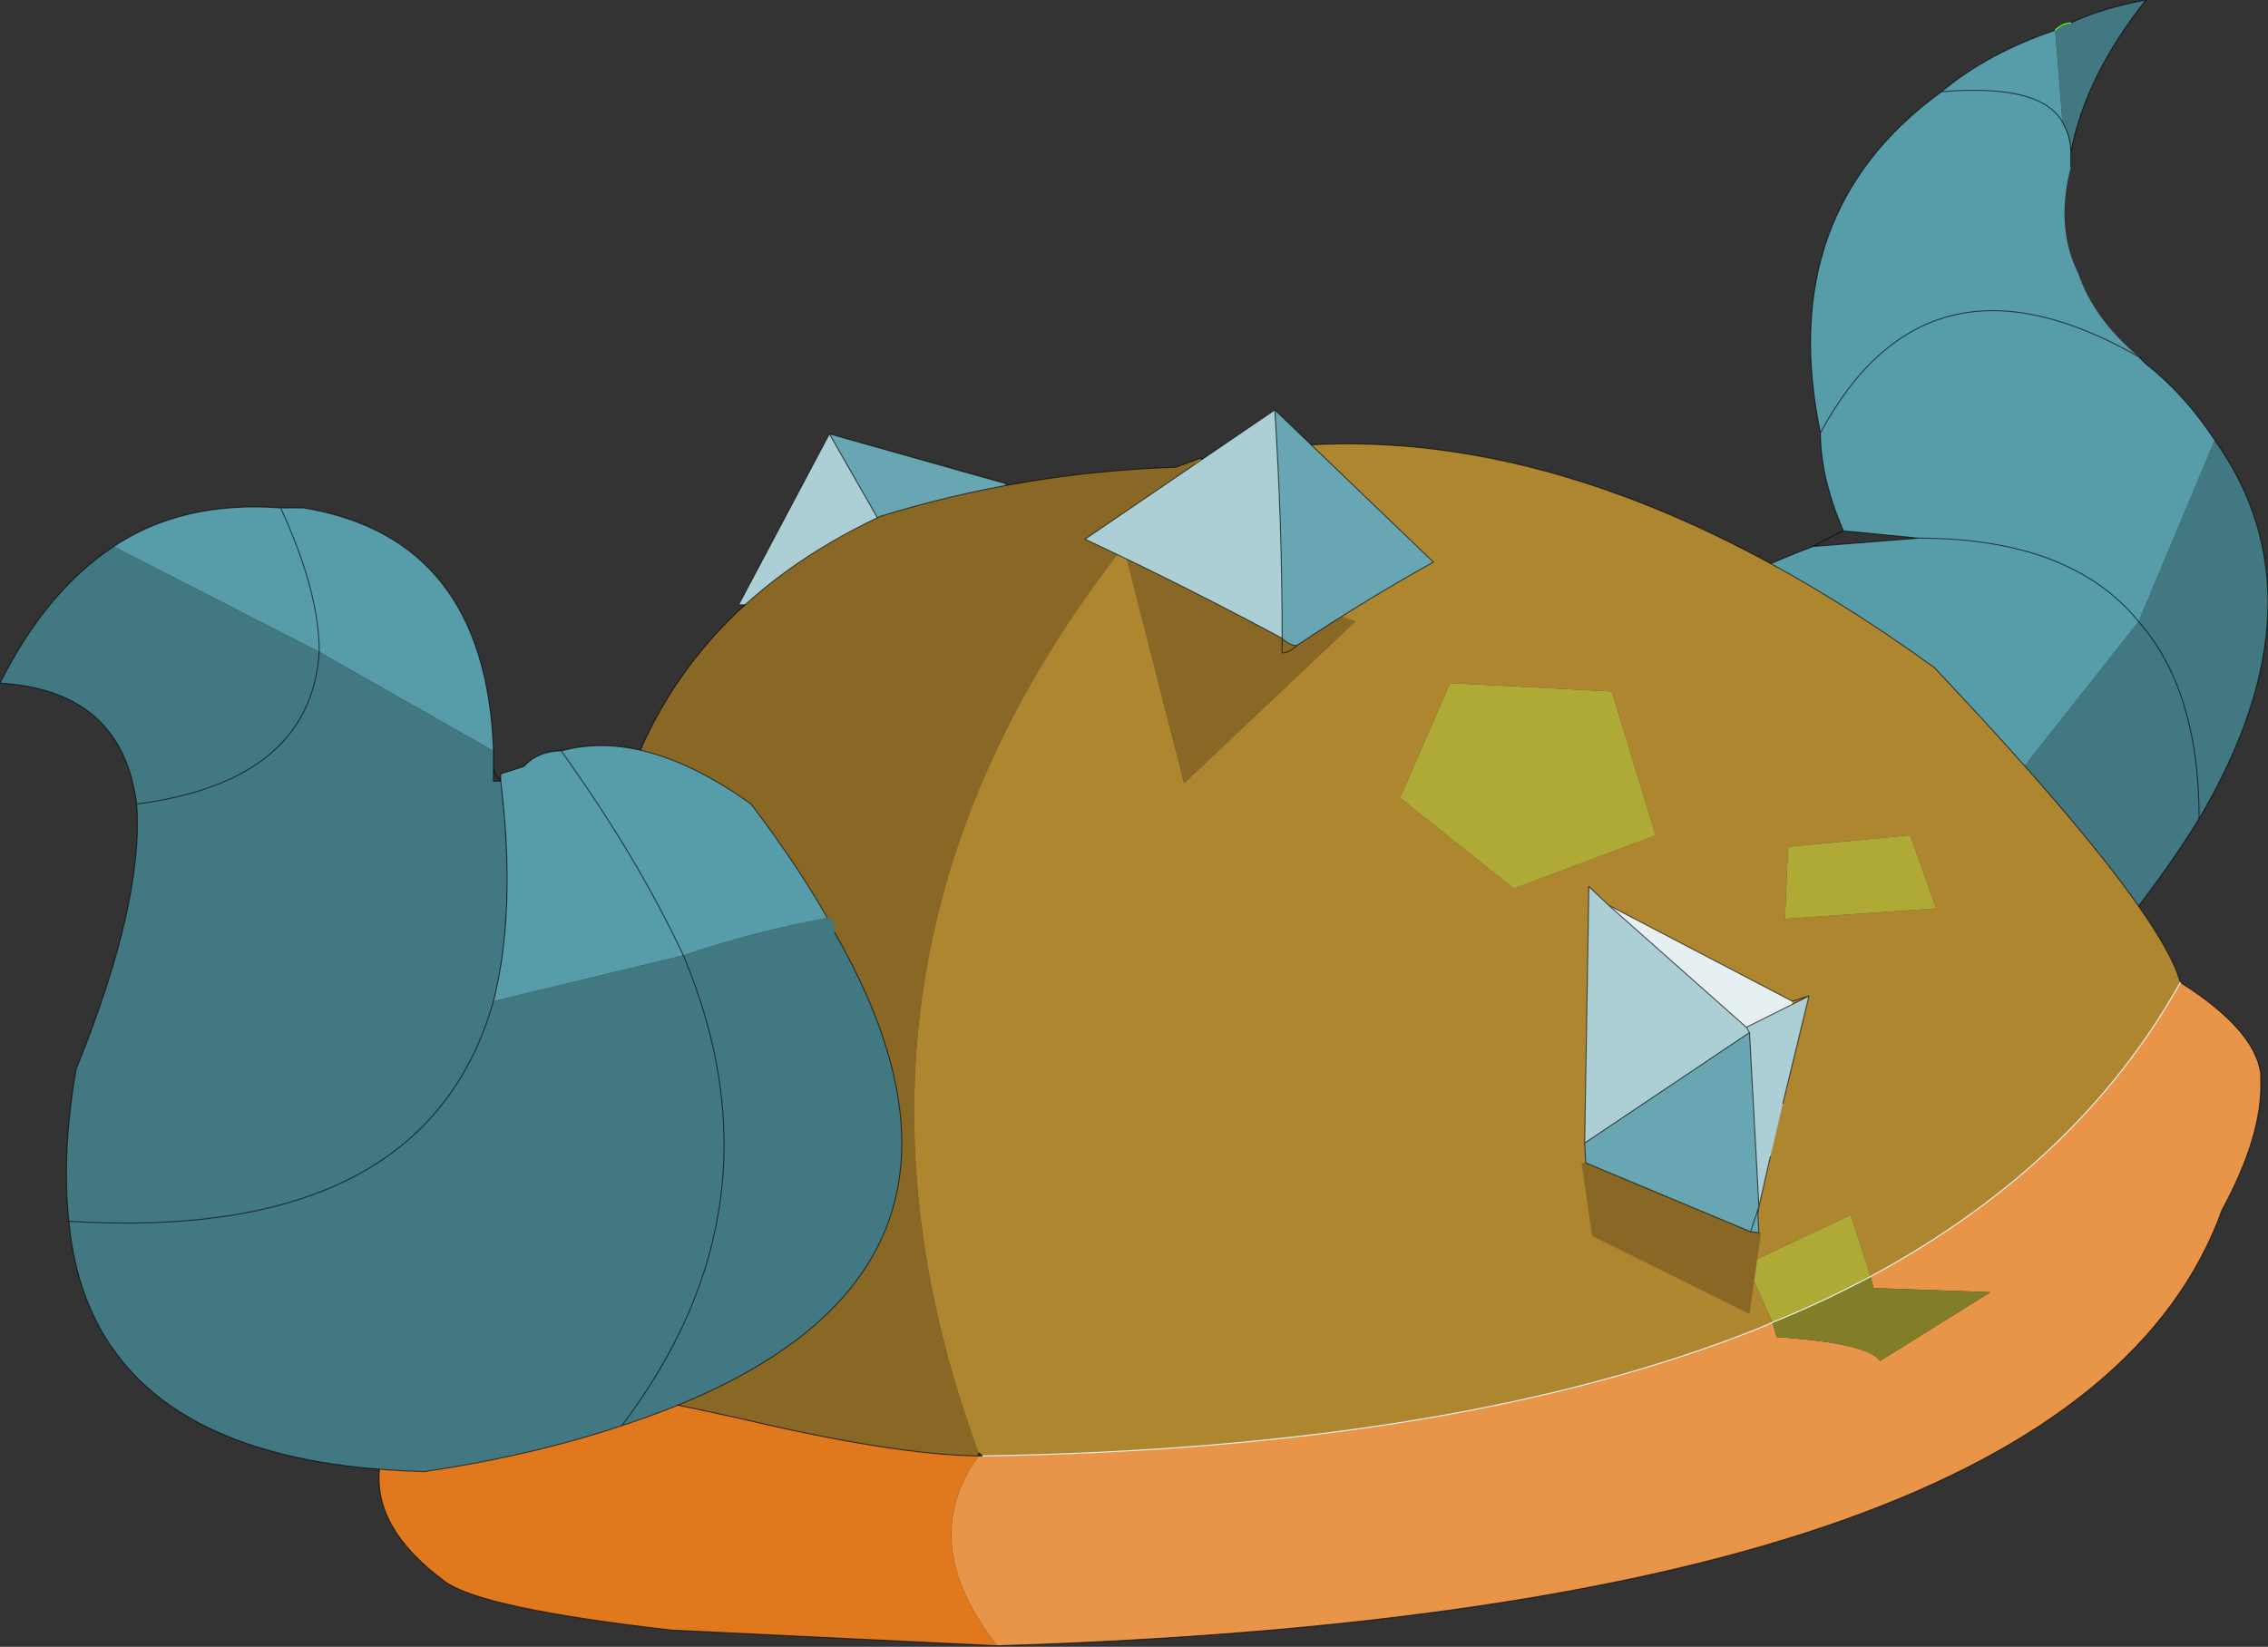
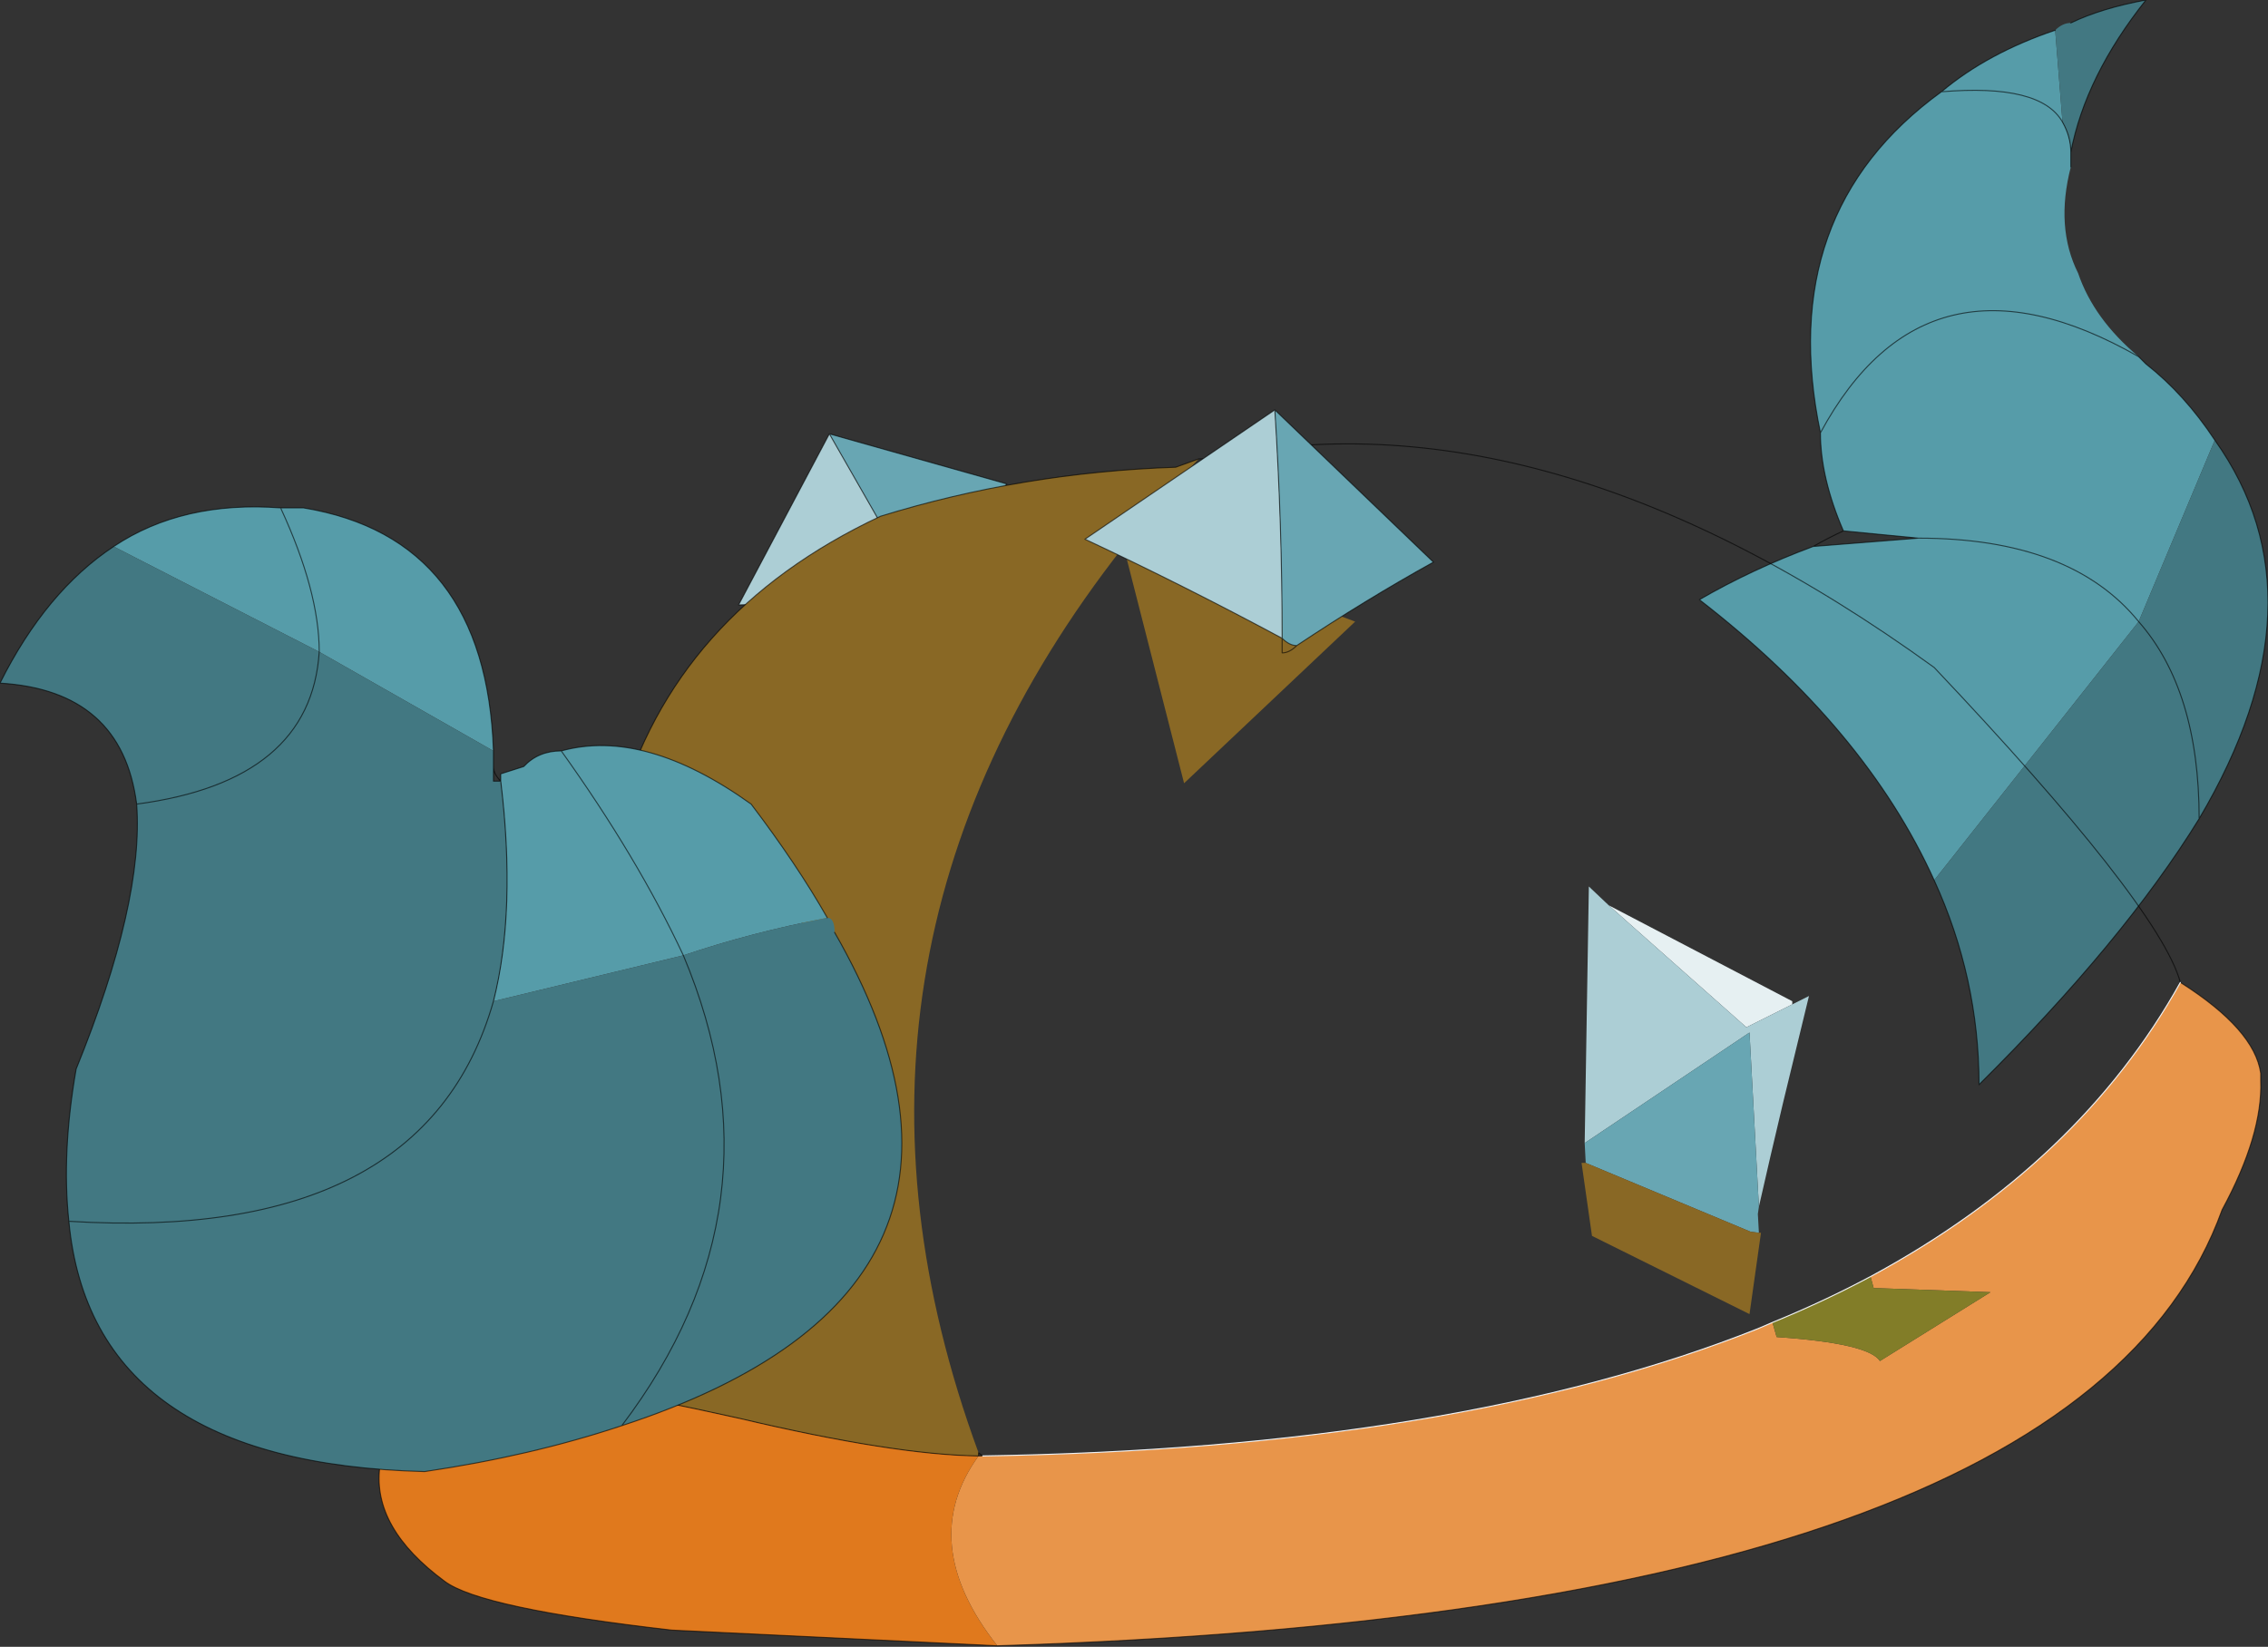
<svg xmlns="http://www.w3.org/2000/svg" xmlns:xlink="http://www.w3.org/1999/xlink" width="108.7px" height="78.95px">
  <rect width="100%" height="100%" fill="#333333" stroke="none" />
  <g transform="matrix(1, 0, 0, 1, -220.75, -160.65)">
    <use xlink:href="#object-0" width="108.7" height="78.95" transform="matrix(1, 0, 0, 1, 220.75, 160.65)" />
  </g>
  <defs>
    <g transform="matrix(1, 0, 0, 1, -220.75, -160.65)" id="object-0">
      <path fill-rule="evenodd" fill="#569ca9" stroke="none" d="M319.6 166.5Q318.55 164.65 313.8 165.05Q318.55 164.65 319.6 166.5L319.25 162.1Q316 163.2 313.8 165.05Q305.8 170.85 308 181.4Q313.1 171.95 323.25 177.75Q313.1 171.95 308 181.4Q308 183.55 309.1 186.1L312.7 186.45L307.65 186.85Q304.7 187.95 302.2 189.4Q310.15 195.55 313.45 202.85L323.25 190.45Q320 186.45 312.7 186.45Q320 186.45 323.25 190.45L326.9 181.75Q325.45 179.55 323.6 178.1L323.25 177.75Q321.1 175.95 320.35 173.75Q319.25 171.55 320 168.65L320 167.95Q320 167.2 319.6 166.5" />
      <path fill-rule="evenodd" fill="#427882" stroke="none" d="M319.6 166.5L319.25 162.1Q319.6 161.75 320 161.75Q321.45 161.05 323.6 160.65Q320.7 164.3 320 167.95Q320 167.2 319.6 166.5M313.45 202.85L323.25 190.45L326.9 181.75Q332.35 189.4 326.15 199.9Q322.55 205.75 315.6 212.65Q315.6 207.55 313.45 202.85M326.15 199.9Q326.15 193.75 323.25 190.45Q326.15 193.75 326.15 199.9" />
      <path fill="none" stroke="#000000" stroke-opacity="0.6" stroke-width="0.05" stroke-linecap="round" stroke-linejoin="round" d="M313.8 165.05Q318.55 164.65 319.6 166.5Q320 167.2 320 167.95L320 168.65M319.25 162.1Q316 163.2 313.8 165.05Q305.8 170.85 308 181.4Q313.1 171.95 323.25 177.75L323.6 178.1Q325.45 179.55 326.9 181.75Q332.35 189.4 326.15 199.9Q322.55 205.75 315.6 212.65Q315.6 207.55 313.45 202.85Q310.15 195.55 302.2 189.4Q304.7 187.95 307.65 186.85L312.7 186.45L309.1 186.1Q308.35 186.45 307.65 186.85M320 161.75Q321.45 161.05 323.6 160.65Q320.7 164.3 320 167.95M323.25 190.45Q320 186.45 312.7 186.45M309.1 186.1Q308 183.55 308 181.4M323.25 190.45Q326.15 193.75 326.15 199.9" />
-       <path fill="none" stroke="#66ff00" stroke-width="0.05" stroke-linecap="round" stroke-linejoin="round" d="M319.25 162.1Q319.6 161.75 320 161.75" />
      <path fill-rule="evenodd" fill="#68a6b3" stroke="none" d="M260.5 181.45L269 183.85Q267.3 186.5 265.75 189.45L265.05 189.4L260.5 181.45" />
      <path fill-rule="evenodd" fill="#acced5" stroke="none" d="M260.5 181.45L265.05 189.4L256.15 189.65L260.5 181.45" />
      <path fill="none" stroke="#000000" stroke-opacity="0.6" stroke-width="0.05" stroke-linecap="round" stroke-linejoin="round" d="M265.05 189.4L265.75 189.45Q267.3 186.5 269 183.85L260.5 181.45L265.05 189.4L256.15 189.65L260.5 181.45M265.75 189.45L265.35 189.95L265.05 189.4" />
      <path fill-rule="evenodd" fill="#e8954a" stroke="none" d="M325.25 207.75Q328.8 210 329.1 212.1L329.1 212.45Q329.2 215.05 327.25 218.65Q320.3 237.95 268.55 239.55Q264.65 234.6 267.65 230.45L267.85 230.45Q290.55 230.1 305 224.35L305.7 224.05L305.9 224.75Q310.3 225.05 310.85 225.9L316.15 222.6L310.55 222.4L310.4 221.85Q320.4 216.45 325.25 207.75" />
      <path fill-rule="evenodd" fill="#e0791d" stroke="none" d="M268.55 239.55L252.95 238.8Q243.75 237.75 242.05 236.45Q238.6 233.9 238.95 231Q239.45 228.45 243.3 226.45Q247.45 226.7 256.2 228.65Q263.6 230.4 267.65 230.45Q264.65 234.6 268.55 239.55" />
      <path fill-rule="evenodd" fill="#896825" stroke="none" d="M243.3 226.45L243.5 221.9L244.95 221.9L250.6 221.75Q255.85 221.3 258.4 213.75L258.75 213.9Q262.75 204.05 253.5 199.95L252.75 199.95L252.2 199.95L250.4 199.55Q253.05 190.05 262.95 185.4Q269.75 183.3 277.1 183.05L278.2 182.65Q276.45 184.5 274.95 186.45L285.7 190.45L277.5 198.2L274.6 186.85Q259 206.75 267.65 230.3L267.65 230.45Q263.6 230.4 256.2 228.65Q247.45 226.7 243.3 226.45" />
-       <path fill-rule="evenodd" fill="#af8630" stroke="none" d="M278.2 182.65L278.55 182.65Q294.8 179.15 313.45 192.65Q318.7 198.2 321.65 201.95Q324.75 205.9 325.25 207.75Q320.4 216.45 310.4 221.85L309.45 218.9L304.45 221.25L305.7 224.05L305 224.35Q290.55 230.1 267.85 230.45L267.65 230.3Q259 206.75 274.6 186.85L277.5 198.2L285.7 190.45L274.95 186.45Q276.45 184.5 278.2 182.65M298 193.8L290.25 193.4L287.85 198.9L293.3 203.25L300.1 200.7L298 193.8M306.45 201.25L306.3 204.7L313.55 204.2L312.3 200.7L312.2 200.7L306.45 201.25" />
      <path fill-rule="evenodd" fill="#827d28" stroke="none" d="M310.4 221.85L310.55 222.4L316.15 222.6L310.85 225.9Q310.3 225.05 305.9 224.75L305.7 224.05Q308.15 223.05 310.4 221.85" />
-       <path fill-rule="evenodd" fill="#afa936" stroke="none" d="M298 193.8L300.1 200.7L293.3 203.25L287.85 198.9L290.25 193.4L298 193.8M306.45 201.25L312.2 200.7L312.3 200.7L313.55 204.2L306.3 204.7L306.45 201.25M305.7 224.05L304.45 221.25L309.45 218.9L310.4 221.85Q308.15 223.05 305.7 224.05" />
      <path fill="none" stroke="#000000" stroke-opacity="0.6" stroke-width="0.05" stroke-linecap="round" stroke-linejoin="round" d="M325.25 207.75Q328.8 210 329.1 212.1L329.1 212.45Q329.2 215.05 327.25 218.65Q320.3 237.95 268.55 239.55L252.95 238.8Q243.75 237.75 242.05 236.45Q238.6 233.9 238.95 231Q239.45 228.45 243.3 226.45L243.5 221.9L244.95 221.9L250.6 221.75Q255.85 221.3 258.4 213.75M258.75 213.9Q262.75 204.05 253.5 199.95L252.75 199.95L252.2 199.95L250.4 199.55Q253.05 190.05 262.95 185.4Q269.75 183.3 277.1 183.05L278.2 182.65L278.55 182.65Q294.8 179.15 313.45 192.65Q318.7 198.2 321.65 201.95Q324.75 205.9 325.25 207.75M267.85 230.45L267.65 230.45Q263.6 230.4 256.2 228.65Q247.45 226.7 243.3 226.45M267.65 230.3L267.85 230.45M267.65 230.3L267.65 230.45" />
      <path fill="none" stroke="#eff2f5" stroke-width="0.05" stroke-linecap="round" stroke-linejoin="round" d="M325.25 207.75Q320.4 216.45 310.4 221.85Q308.15 223.05 305.7 224.05L305 224.35Q290.55 230.1 267.85 230.45" />
      <path fill-rule="evenodd" fill="#569ca9" stroke="none" d="M226.2 186.85Q229.5 184.65 234.2 185L235.3 185Q244.05 186.45 244.4 196.65L236.05 191.9L226.2 186.85M244.75 198.1L244.75 197.75L245.85 197.4Q246.55 196.65 247.65 196.65Q251.65 195.55 256.75 199.2Q258.95 202.1 260.4 204.65Q256.75 205.35 253.5 206.45L244.4 208.65Q245.5 204.3 244.75 198.1M234.2 185Q236.05 189 236.05 191.9Q236.05 189 234.2 185M247.65 196.65Q251.3 201.75 253.5 206.45Q251.3 201.75 247.65 196.65" />
      <path fill-rule="evenodd" fill="#427882" stroke="none" d="M244.4 196.65L244.4 197.4L244.4 198.1L244.75 198.1Q245.5 204.3 244.4 208.65L253.5 206.45Q256.75 205.35 260.4 204.65Q260.75 204.65 260.75 205.35Q270.55 222.45 250.55 229Q246.2 230.45 241.1 231.2Q225.15 230.8 224.05 219.2Q223.7 215.9 224.4 211.9Q227.65 203.9 227.3 199.2Q226.6 193.75 220.75 193.4Q222.95 189 226.2 186.85L236.05 191.9L244.4 196.65M236.05 191.9Q235.65 198.1 227.3 199.2Q235.65 198.1 236.05 191.9M224.05 219.2Q241.1 220.25 244.4 208.65Q241.1 220.25 224.05 219.2M250.55 229Q258.55 218.45 253.5 206.45Q258.55 218.45 250.55 229" />
      <path fill="none" stroke="#000000" stroke-opacity="0.6" stroke-width="0.05" stroke-linecap="round" stroke-linejoin="round" d="M226.2 186.85Q229.5 184.65 234.2 185L235.3 185Q244.05 186.45 244.4 196.65L244.4 197.4Q244.4 197.75 244.75 198.1L244.75 197.75L245.85 197.4Q246.55 196.65 247.65 196.65Q251.65 195.55 256.75 199.2Q258.95 202.1 260.4 204.65M260.75 205.35Q270.55 222.45 250.55 229Q246.2 230.45 241.1 231.2Q225.15 230.8 224.05 219.2Q223.7 215.9 224.4 211.9Q227.65 203.9 227.3 199.2Q226.6 193.75 220.75 193.4Q222.95 189 226.2 186.85M236.05 191.9Q236.05 189 234.2 185M244.4 197.4L244.4 198.1L244.75 198.1Q245.5 204.3 244.4 208.65Q241.1 220.25 224.05 219.2M253.5 206.45Q251.3 201.75 247.65 196.65M227.3 199.2Q235.65 198.1 236.05 191.9M253.5 206.45Q258.55 218.45 250.55 229" />
      <path fill-rule="evenodd" fill="#acced5" stroke="none" d="M282.2 191.25Q277.45 188.7 272.75 186.5L281.85 180.3Q282.2 185.8 282.2 191.25" />
      <path fill-rule="evenodd" fill="#68a6b3" stroke="none" d="M281.85 180.3L289.45 187.6Q286.2 189.4 282.9 191.6Q282.55 191.6 282.2 191.25Q282.2 185.8 281.85 180.3" />
      <path fill="none" stroke="#000000" stroke-opacity="0.6" stroke-width="0.05" stroke-linecap="round" stroke-linejoin="round" d="M282.2 191.25Q277.45 188.7 272.75 186.5L281.85 180.3L289.45 187.6Q286.2 189.4 282.9 191.6Q282.55 191.95 282.2 191.95L282.2 191.25Q282.2 185.8 281.85 180.3M282.2 191.25Q282.55 191.6 282.9 191.6" />
      <path fill-rule="evenodd" fill="#e6f0f2" stroke="none" d="M306.65 208.8L304.45 209.9L297.85 204.05L306.65 208.65L306.65 208.8" />
      <path fill-rule="evenodd" fill="#acced5" stroke="none" d="M304.45 209.9L306.65 208.8L307.45 208.4L306.2 213.55L305.6 216.1L305.05 218.5L304.6 210.15L304.45 209.9L297.85 204.05L296.9 203.15L296.7 215.45L304.6 210.15L304.45 209.9" />
      <path fill-rule="evenodd" fill="#68a6b3" stroke="none" d="M304.6 210.15L305.05 218.5L305 218.85L305.05 219.75L304.65 219.7L296.75 216.4L296.7 215.45L304.6 210.15M304.65 219.7L305.05 218.5L304.65 219.7" />
      <path fill-rule="evenodd" fill="#896825" stroke="none" d="M305.05 219.75L305.15 219.75L304.6 223.65L297.05 219.9L296.55 216.4L296.75 216.4L304.65 219.7L305.05 219.75" />
-       <path fill="none" stroke="#000000" stroke-opacity="0.6" stroke-width="0.05" stroke-linecap="round" stroke-linejoin="round" d="M304.45 209.9L306.65 208.8L307.45 208.4L306.2 213.55M306.65 208.65L297.85 204.05L304.45 209.9L304.6 210.15L305.05 218.5L305.6 216.1M307.45 208.4L306.65 208.65M305.05 219.75L304.65 219.7L296.75 216.4L296.7 215.45L296.9 203.15L297.85 204.05M305.05 219.75L305 218.85L305.05 218.5L304.65 219.7M304.6 210.15L296.7 215.45" />
    </g>
  </defs>
</svg>